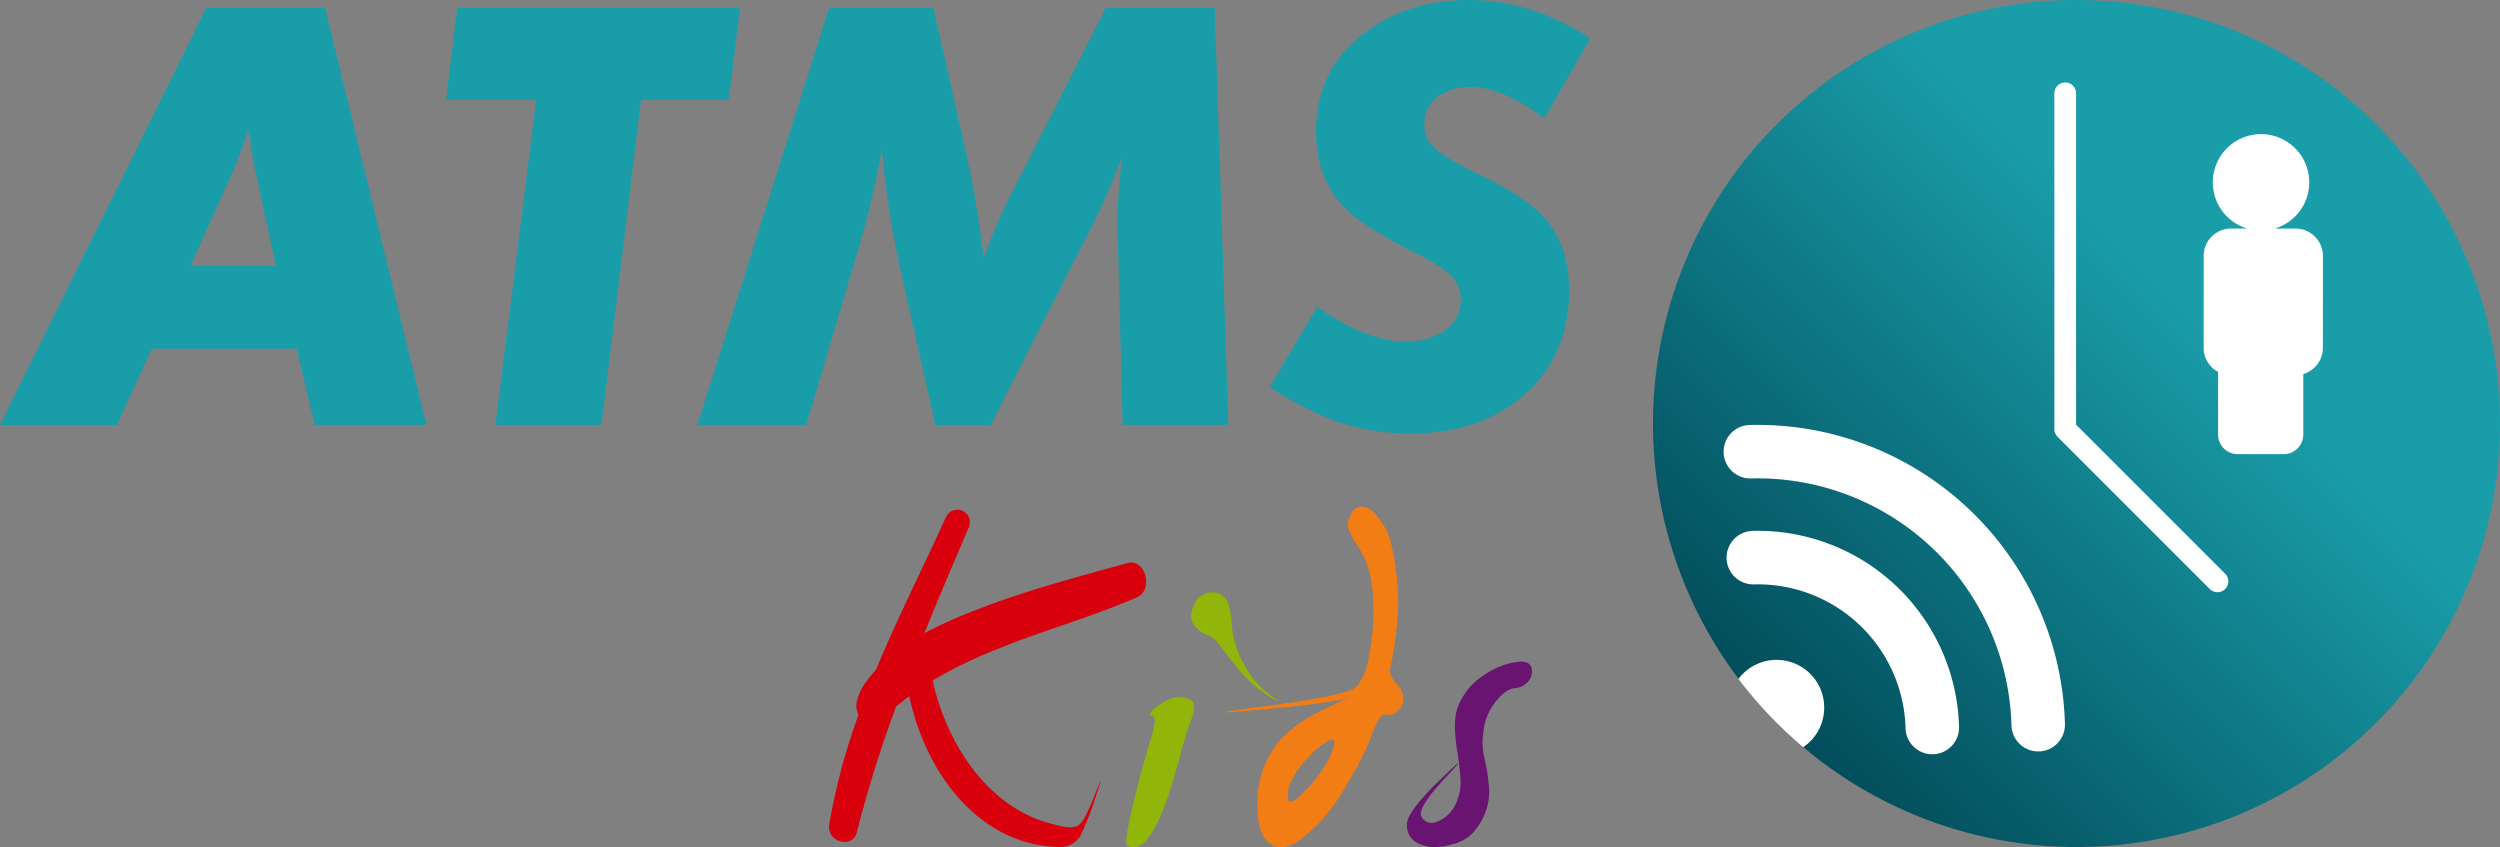
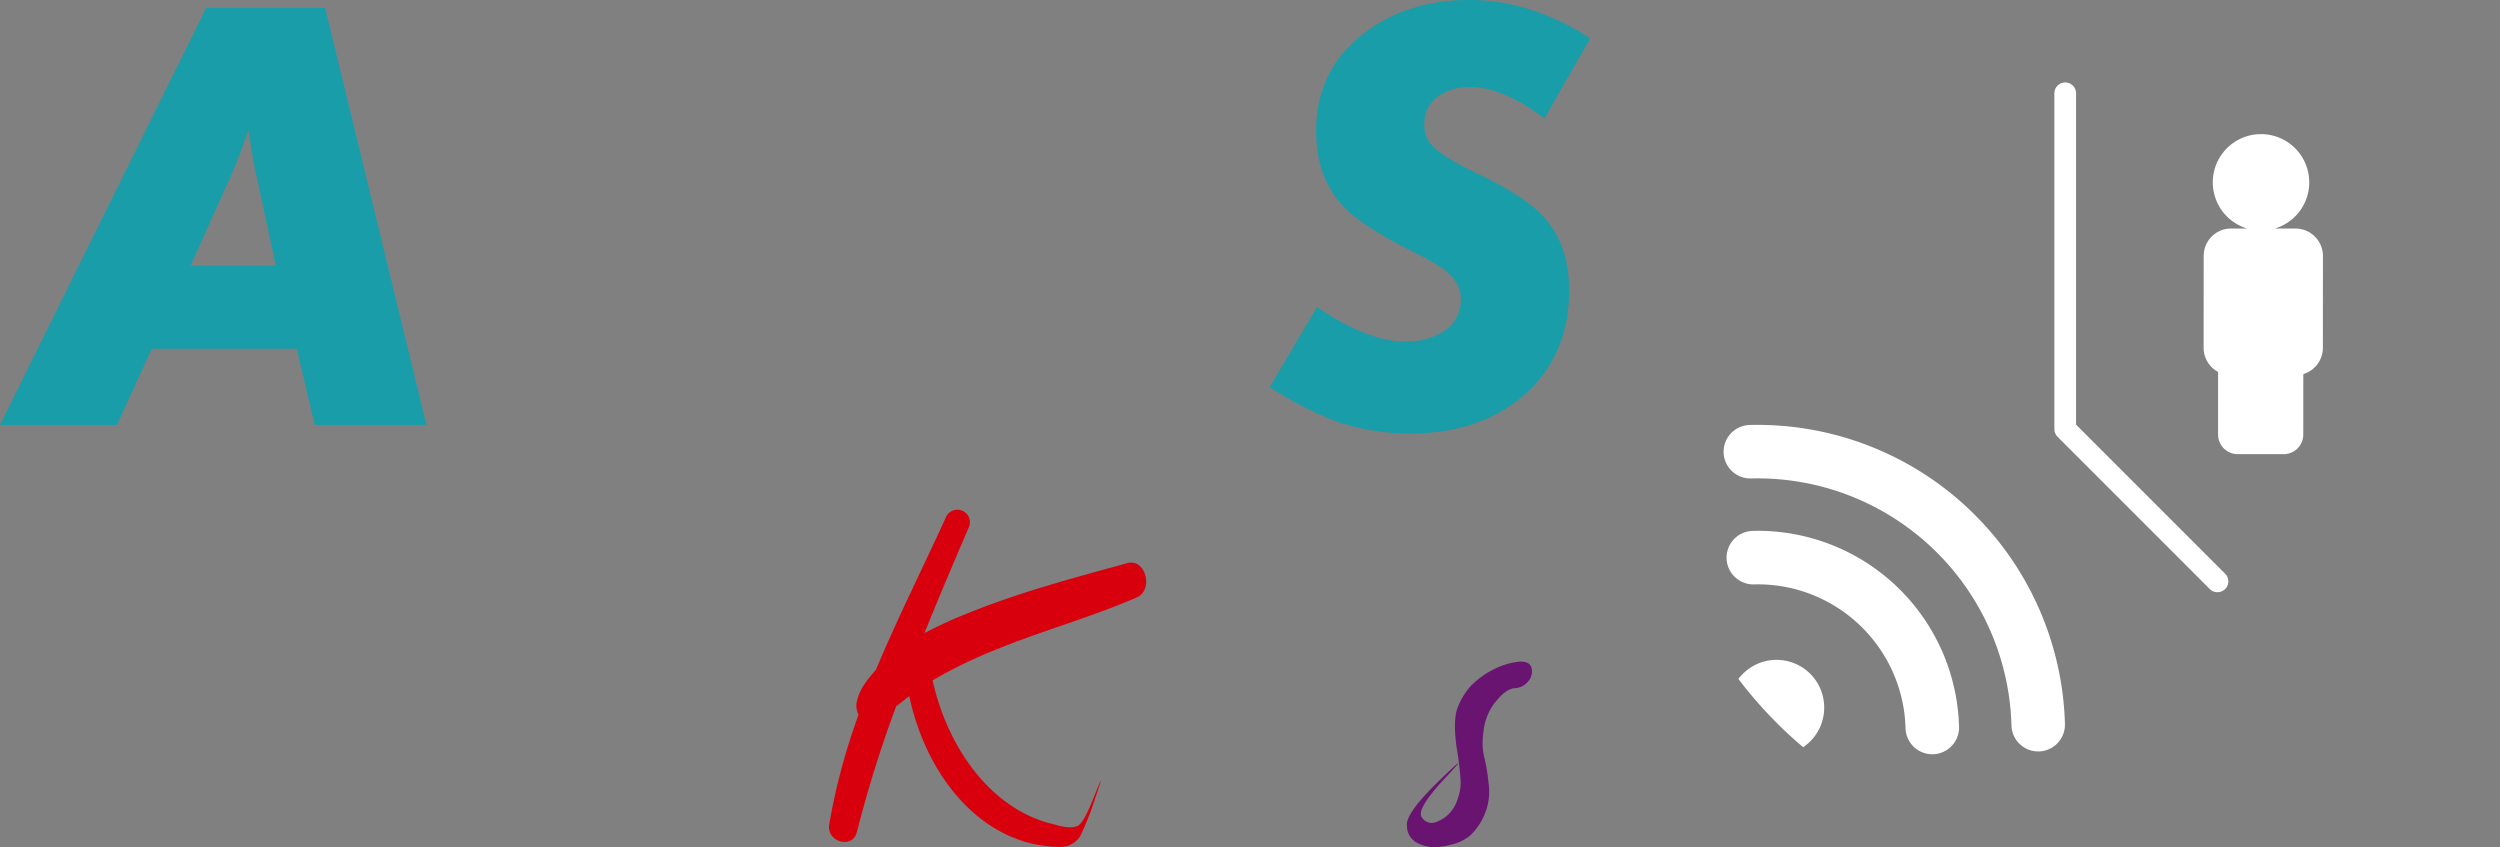
<svg xmlns="http://www.w3.org/2000/svg" width="514.843" height="174.465" viewBox="0 0 514.843 174.465">
  <rect x="0" y="0" width="514.843" height="174.465" fill="#808080" stroke="none" />
  <defs>
    <style> .cls-1 { fill: #91b508; } .cls-2 { fill: #f27d14; } .cls-3 { fill: #681470; } .cls-4 { fill: #d9000d; } .cls-5 { fill: #199da9; } .cls-6 { fill: url(#linear-gradient); } .cls-7 { fill: #fff; } </style>
    <linearGradient id="linear-gradient" x1="0.094" y1="0.906" x2="0.998" y2="0.002" gradientUnits="objectBoundingBox">
      <stop offset="0" stop-color="#004452" />
      <stop offset="0.601" stop-color="#199da9" />
    </linearGradient>
  </defs>
  <g id="Group_791" data-name="Group 791" transform="translate(-321.228 -520.553)">
-     <path id="Path_3017" data-name="Path 3017" class="cls-1" d="M427.195,566.693c.889.846,1.427,2.659,1.559,5.443a19.018,19.018,0,0,0,2.454,8.2,18.046,18.046,0,0,0,4.968,6.124c1.932,1.449,3.524,2.376.827.965a22.946,22.946,0,0,1-6.151-5.105c-2.146-2.451-3.54-4.416-4.481-5.594a6.807,6.807,0,0,0-2-2,6.007,6.007,0,0,0-1.005-.327,9.682,9.682,0,0,1-1.886-1.419,3.109,3.109,0,0,1-.957-3.165,6.643,6.643,0,0,1,1.141-2.735,4.322,4.322,0,0,1,2.435-1.3,3.172,3.172,0,0,1,3.095.916m-10.427,20.7a5.946,5.946,0,0,1,3.17.26c1.2.4,1.381,1.735.576,4.013-.87,2.286-1.751,5.249-2.724,8.921-1.008,3.657-1.9,6.635-2.773,8.9a33.122,33.122,0,0,1-2.843,5.927c-1.043,1.657-2.008,2.522-2.908,2.667a3.186,3.186,0,0,1-1.913-.141c-.373-.213-.408-1.3-.051-3.208.349-1.927.965-4.87,2.005-8.827q1.532-5.927,2.865-10.327c.935-2.919.962-4.427.135-4.5-.805-.1-.492-.668.924-1.757a11.922,11.922,0,0,1,3.538-1.932" transform="translate(146.125 76.84)" />
-     <path id="Path_3018" data-name="Path 3018" class="cls-2" d="M435.814,607.4a15.7,15.7,0,0,0-3.94,3.313,17.707,17.707,0,0,0-3.657,5.054,6.14,6.14,0,0,0-.576,3.8c.305.938,1.581.17,3.859-2.324a25.86,25.86,0,0,0,4.505-6.156,11.124,11.124,0,0,0,1.138-3.343c.014-.627-.432-.735-1.33-.343m5.07-47.2a2.05,2.05,0,0,1,2.049-1.035,3.843,3.843,0,0,1,2.451,1.284,21.985,21.985,0,0,1,2.373,3.322c.789,1.441,1.5,4.305,2.065,8.624a47,47,0,0,1,.073,12.356,72.986,72.986,0,0,1-1.211,7.451c-.268,1.049.1,2.173,1.224,3.4a4.656,4.656,0,0,1,1.454,3.34,3.415,3.415,0,0,1-1.316,2.446,2.482,2.482,0,0,1-2.346.57c-.786-.241-1.622,1.016-2.7,3.751a50.6,50.6,0,0,1-3.77,8.024c-1.462,2.614-2.759,4.816-4,6.584a31.594,31.594,0,0,1-4.867,5.538c-2.081,1.9-3.686,2.994-4.843,3.254a5.189,5.189,0,0,1-2.916-.086,4.779,4.779,0,0,1-2.251-2.37c-.749-1.249-1.078-3.568-1.073-6.978a19.577,19.577,0,0,1,2.922-10.016c1.957-3.267,5.381-6.1,10.324-8.524s6.627-3.273,5.013-2.592c-1.543.681-7.462,1.495-17.667,2.432s-9.748.681,1.411-.778c11.162-1.441,17.3-2.776,18.464-4a12.405,12.405,0,0,0,2.468-6.051,51.513,51.513,0,0,0,.962-7.892,45.1,45.1,0,0,0-.376-7.335,17.567,17.567,0,0,0-2.786-7.5c-1.6-2.53-2.338-4.189-2.135-4.981a8.239,8.239,0,0,1,1.005-2.243" transform="translate(158.892 65.73)" />
    <path id="Path_3019" data-name="Path 3019" class="cls-3" d="M445.97,572.738a15.149,15.149,0,0,1,5.057-1.695c1.657-.251,2.665.122,3.04,1.087a3.086,3.086,0,0,1-.57,2.813,3.87,3.87,0,0,1-2.889,1.505c-1.216.084-2.438,1.008-3.865,2.735a11.515,11.515,0,0,0-2.538,6.24,13.947,13.947,0,0,0,.1,5,35.629,35.629,0,0,1,.924,5.386,12.117,12.117,0,0,1-.892,6.846,12.534,12.534,0,0,1-2.873,4.119,8.987,8.987,0,0,1-3.8,1.846,13.149,13.149,0,0,1-3.757.557,7.945,7.945,0,0,1-3.357-.884,3.916,3.916,0,0,1-2.1-3.457c-.289-1.711,2-4.862,6.721-9.435,4.738-4.57,5.127-4.713,1.1-.411s-5.608,7.013-4.74,8.075a2.386,2.386,0,0,0,3.046.892,6.989,6.989,0,0,0,2.83-1.97A7.969,7.969,0,0,0,439,598.9a9.02,9.02,0,0,0,.5-3.386,64.881,64.881,0,0,0-.822-6.884c-.5-3.568-.457-6.251.143-8.027A14.444,14.444,0,0,1,441.584,576a17.236,17.236,0,0,1,4.386-3.259" transform="translate(182.524 85.837)" />
    <path id="Path_3020" data-name="Path 3020" class="cls-4" d="M445.873,570.379c-11.105,3.059-22.1,5.957-32.875,10.321a89.078,89.078,0,0,0-8.962,4.116c2.962-7.286,6.016-14.521,9.143-21.767a2.577,2.577,0,1,0-4.735-2.03c-4.819,10.554-9.965,20.762-14.356,31.294-1.905,2.211-3.459,4.016-4.032,6.905a4.263,4.263,0,0,0,.432,2.4,128.039,128.039,0,0,0-6.046,22.607c-.6,3.605,4.824,5.119,5.7,1.54a249.93,249.93,0,0,1,8.086-25.883c.9-.686,1.8-1.405,2.695-2.116,3.511,16.491,15,31.1,31.366,31.075a4.78,4.78,0,0,0,3.841-2.227,59.725,59.725,0,0,0,3.2-8.148c1.446-4.259,1.378-4.332-.26-.205-1.621,4.081-2.638,5.965-3.657,6.318-1.781.614-4.457-.343-4.457-.343-13.154-2.911-22.135-15.843-25.226-29.691a96.2,96.2,0,0,1,13.467-6.508c9.446-3.843,19.2-6.513,28.586-10.586,3.524-1.538,1.824-8.1-1.913-7.073" transform="translate(107.553 66.133)" />
    <path id="Path_3021" data-name="Path 3021" class="cls-5" d="M352.492,591.324l-7.173,15.694H321.228l42.458-85.854h24.5l20.859,85.854H386.034l-3.692-15.694Zm7.978-17.113h17.54l-3.216-15.054q-.308-1.557-1.249-5.708c-.141-.694-.513-3.076-1.141-7.162q-.207.519-1.041,2.9-1.346,3.843-2.905,7.267Z" transform="translate(0 1.04)" />
-     <path id="Path_3022" data-name="Path 3022" class="cls-5" d="M395.38,540.107l-8.165,66.912H365.383l8.413-66.912H355.216l2.284-18.943h58.236l-2.284,18.943Z" transform="translate(57.869 1.04)" />
-     <path id="Path_3023" data-name="Path 3023" class="cls-5" d="M480.9,521.164l2.805,85.854H461.935L460.875,565.7a114.686,114.686,0,0,1,1.005-14.118,137.382,137.382,0,0,1-6.019,14.016l-21.075,41.421H423.368L415.893,573.8a209.113,209.113,0,0,1-3.527-23.67q-.413,2.6-1.146,5.916-1.557,7.479-3.424,13.81l-11.005,37.164H374.37l27.107-85.854h21.494l6.543,28.964c.549,2.422,1.076,4.951,1.557,7.576q1.034,5.4,2.281,14.951c.284-.827.8-2.243,1.559-4.249q1.042-2.489,3.324-7.473l20.232-39.769Z" transform="translate(90.481 1.04)" />
    <path id="Path_3024" data-name="Path 3024" class="cls-5" d="M484,528.436l-9.448,16.5q-8.611-6.45-15.154-6.448a11.37,11.37,0,0,0-6.543,1.765,6.67,6.67,0,0,0-3.013,5.813,6.5,6.5,0,0,0,.73,3.322q1.553,2.809,10.07,6.854,9.859,4.679,13.808,9.035,5.189,5.712,5.194,15.056,0,13.707-9.654,21.91-9.04,7.581-23.051,7.581a46.258,46.258,0,0,1-15.259-2.489,72.8,72.8,0,0,1-13.7-7.059l9.759-16.516q10.382,7.127,18.172,7.127a14.071,14.071,0,0,0,7.689-1.976,7.563,7.563,0,0,0,3.735-6.743q0-3.527-3.424-6.116a44.991,44.991,0,0,0-6.443-3.635q-10.585-5.388-14.321-9.338-5.611-6.008-5.611-15.556,0-12.555,9.756-20.026,8.923-6.948,21.8-6.946Q471.751,520.553,484,528.436Z" transform="translate(164.728)" />
-     <path id="Path_3025" data-name="Path 3025" class="cls-6" d="M534.4,520.555a87.213,87.213,0,1,0,87.211,87.211A87.22,87.22,0,0,0,534.4,520.555Z" transform="translate(214.457 0.003)" />
    <path id="Path_3026" data-name="Path 3026" class="cls-7" d="M508.071,550.21h-4.259a9.932,9.932,0,1,0-5.735-.008H494.8a5.645,5.645,0,0,0-5.651,5.643l-.008,18.91a5.623,5.623,0,0,0,2.976,4.981l0,12.9a4.029,4.029,0,0,0,4.021,4.035l9.475,0a4.035,4.035,0,0,0,4.049-4.027l.005-12.467a5.65,5.65,0,0,0,4.03-5.408l.013-18.907A5.652,5.652,0,0,0,508.071,550.21Z" transform="translate(285.898 17.409)" />
    <path id="Path_3027" data-name="Path 3027" class="cls-7" d="M458.137,561.016a5.511,5.511,0,0,0,.286,11.018,30.442,30.442,0,0,1,31.242,29.615,5.511,5.511,0,0,0,11.019-.292,41.468,41.468,0,0,0-42.547-40.342Z" transform="translate(223.985 68.869)" />
    <path id="Path_3028" data-name="Path 3028" class="cls-7" d="M457.929,552.95a5.507,5.507,0,1,0,.289,11.011,52.315,52.315,0,0,1,53.628,50.855,5.508,5.508,0,0,0,11.013-.289A63.35,63.35,0,0,0,457.929,552.95Z" transform="translate(223.617 55.122)" />
    <path id="Path_3029" data-name="Path 3029" class="cls-7" d="M512.937,628l-30.7-30.7v-68.23a2.235,2.235,0,0,0-4.47,0v69.154a2.273,2.273,0,0,0,.173.854,2.332,2.332,0,0,0,.486.73l31.348,31.353A2.234,2.234,0,0,0,512.937,628Z" transform="translate(266.531 10.699)" />
    <path id="Path_3030" data-name="Path 3030" class="cls-7" d="M471.354,580.427a9.808,9.808,0,0,0-17.659-5.662,87.769,87.769,0,0,0,13.332,14.054A9.819,9.819,0,0,0,471.354,580.427Z" transform="translate(225.541 85.611)" />
  </g>
</svg>